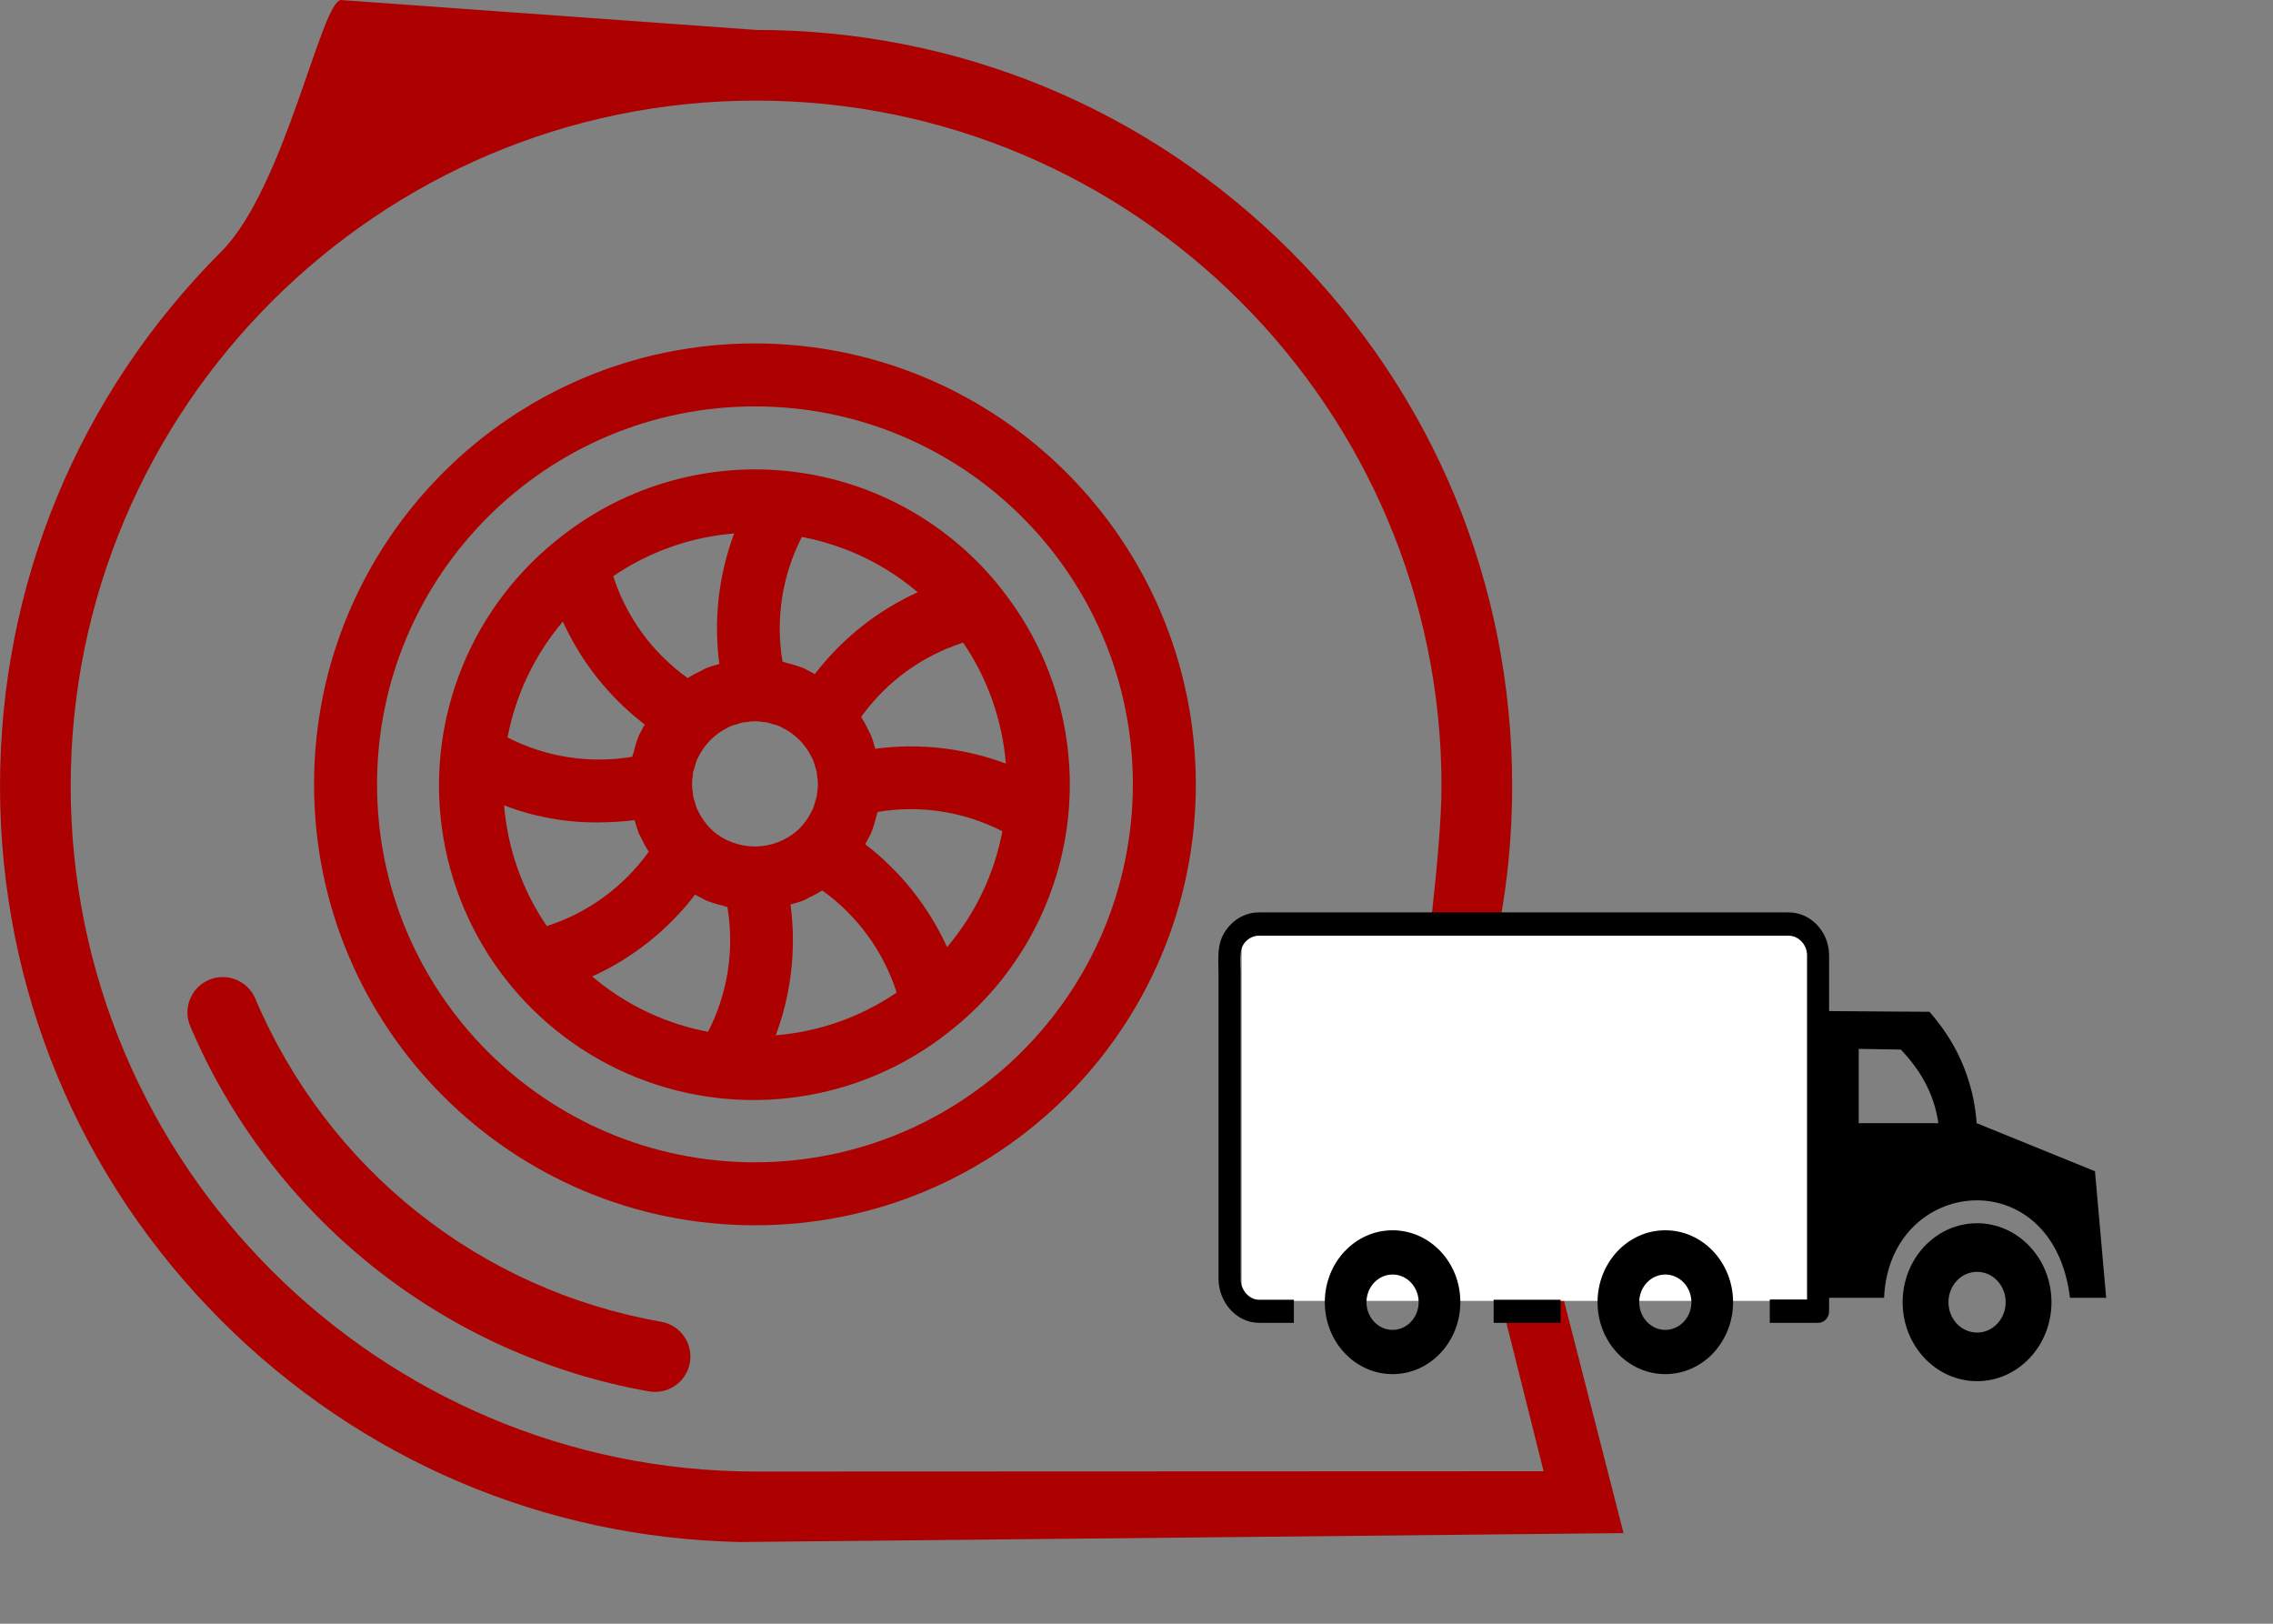
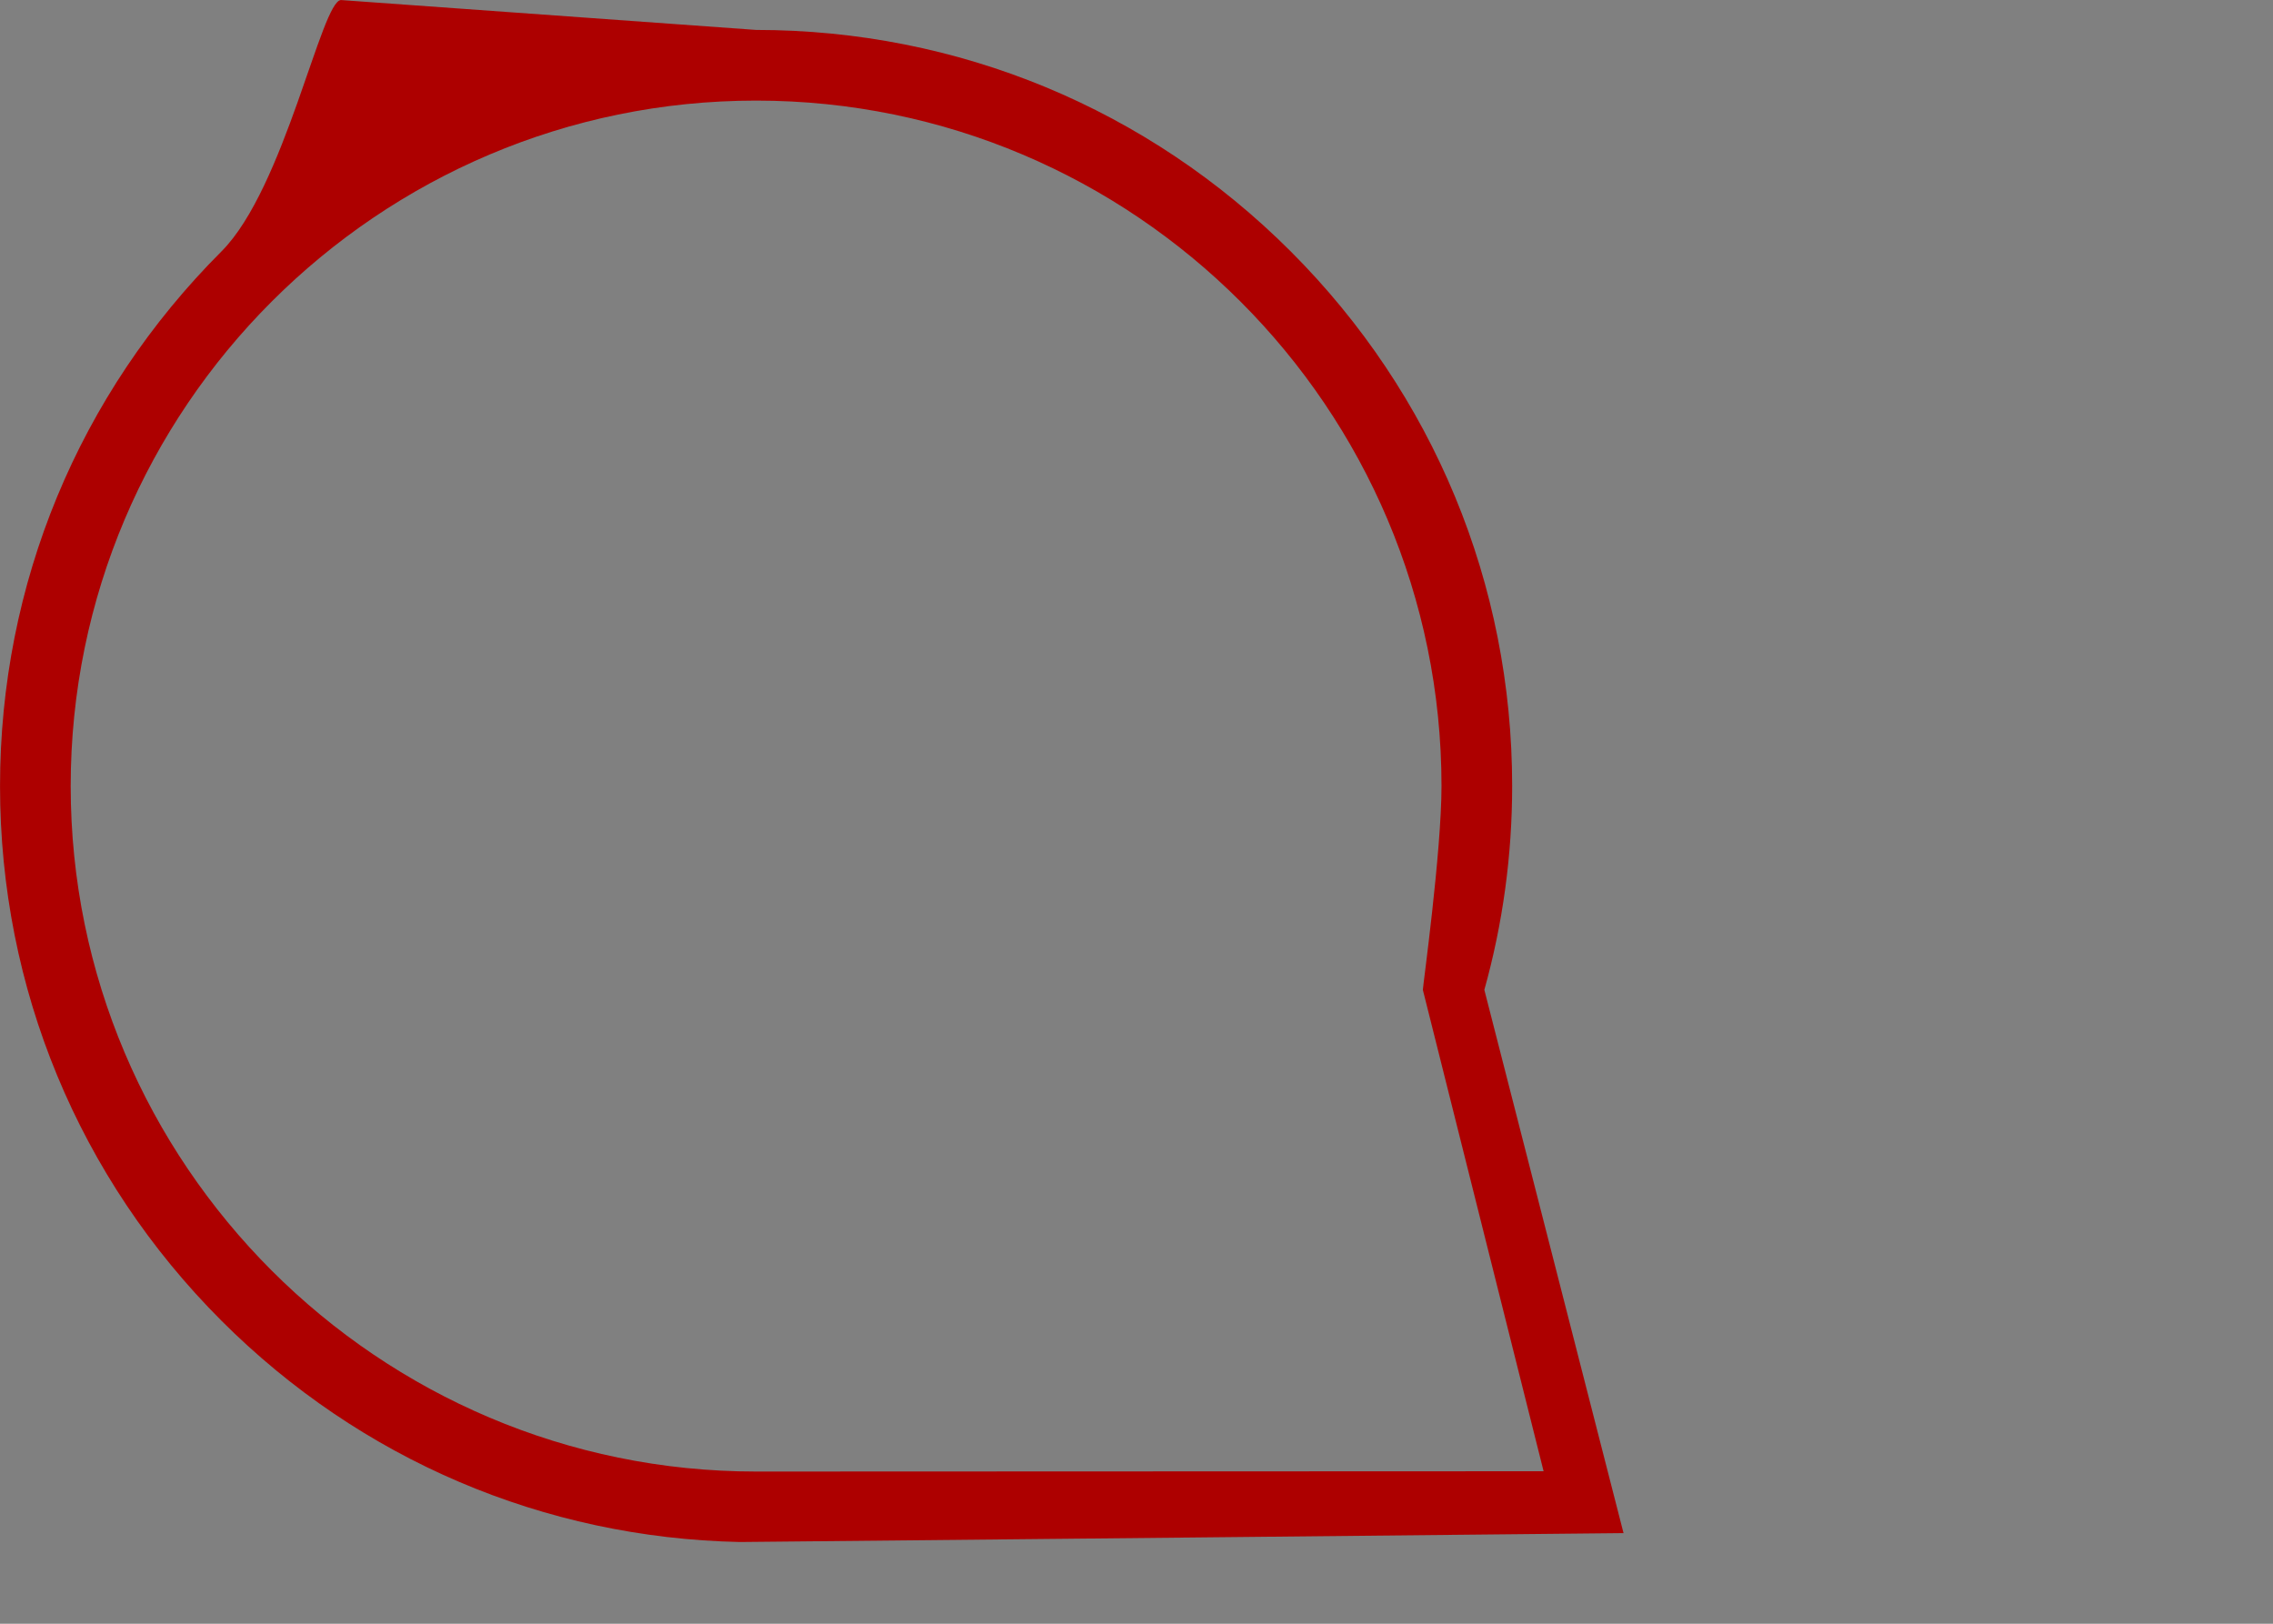
<svg xmlns="http://www.w3.org/2000/svg" width="100%" height="100%" viewBox="0 0 700 500" version="1.1" xml:space="preserve" style="fill-rule:evenodd;clip-rule:evenodd;stroke-linejoin:round;stroke-miterlimit:2;">
  <rect x="0" y="0" width="700" height="500" fill="#808080" stroke="none" />
  <g transform="matrix(0.881,0,0,0.881,111.847,151.581)">
    <g>
      <g transform="matrix(1.235,0,0,1.235,-126.944,-211.097)">
        <g>
          <path d="M459.527,465.508L420.13,311.753C425.35,293.058 428.001,273.672 428.001,254.082C428.001,196.92 405.741,143.181 365.322,102.761C324.901,62.342 271.161,40.082 214,40.082L96.526,31.625C91.004,31.625 80.595,84.845 62.679,102.761C22.26,143.181 0,196.922 0,254.082C0,311.243 22.26,364.983 62.679,405.403C102.013,444.737 153.964,466.866 209.404,468.026C209.749,468.062 459.172,465.508 459.527,465.508ZM402.722,311.754L436.897,447.996L214,448.083C107.028,448.083 20,361.055 20,254.083C20,147.111 107.028,60.083 214,60.083C320.972,60.083 408,147.111 408,254.083C408,272.734 402.718,310.808 402.722,311.754Z" style="fill:rgb(173,0,0);fill-rule:nonzero;" />
        </g>
      </g>
      <g transform="matrix(2.649,0,0,2.649,-857.785,-160.847)">
        <g>
          <g transform="matrix(0.487,0,0,0.487,284.084,-46.358)">
-             <path d="M187.739,179.548C121.76,179.548 68.272,233.036 68.272,299.015C68.272,364.99 121.76,418.478 187.739,418.478C253.719,418.478 307.202,364.99 307.202,299.015C307.132,233.063 253.687,179.618 187.739,179.548ZM187.739,401.412C131.185,401.412 85.338,355.569 85.338,299.015C85.338,242.461 131.185,196.614 187.739,196.614C244.293,196.614 290.136,242.461 290.136,299.015C290.077,355.541 244.266,401.349 187.739,401.412Z" style="fill:rgb(173,0,0);fill-rule:nonzero;" />
-           </g>
+             </g>
          <g transform="matrix(0.487,0,0,0.487,284.084,-46.358)">
-             <path d="M254.836,246.465C240.949,228.618 220.52,217.044 198.071,214.305C175.622,211.567 153.009,217.895 135.244,231.883C111.057,250.57 98.729,280.781 102.94,311.054C107.147,341.327 127.244,367.029 155.611,378.412C183.978,389.795 216.266,385.111 240.234,366.143C258.09,352.264 269.675,331.839 272.421,309.39C275.171,286.945 268.851,264.328 254.871,246.551L254.836,246.465ZM143.638,351.065C154.615,346.073 164.193,338.452 171.525,328.882C172.15,329.221 172.747,329.581 173.384,329.878C173.771,330.057 174.11,330.303 174.505,330.475C175.954,331.034 177.439,331.499 178.95,331.858C179.403,331.979 179.802,332.167 180.271,332.268C182.212,343.799 180.372,355.647 175.032,366.049C163.447,363.865 152.626,358.701 143.638,351.065ZM119.744,304.698C127.892,307.831 136.556,309.401 145.287,309.323C148.58,309.3 151.869,309.101 155.142,308.718C155.455,309.925 155.826,311.112 156.259,312.284C156.431,312.675 156.677,313.019 156.857,313.401C157.466,314.737 158.162,316.034 158.939,317.284C152.138,326.784 142.459,333.843 131.334,337.413C124.697,327.686 120.709,316.401 119.764,304.663L119.744,304.698ZM231.84,246.961C220.864,251.957 211.286,259.574 203.95,269.148C203.329,268.804 202.731,268.449 202.091,268.148C201.708,267.969 201.368,267.722 200.973,267.551C199.524,266.992 198.04,266.531 196.528,266.168C196.075,266.051 195.673,265.863 195.204,265.762C193.266,254.23 195.102,242.379 200.446,231.977C212.032,234.164 222.852,239.328 231.84,246.961ZM176.15,311.429C174.575,309.964 173.294,308.21 172.368,306.269C172.259,306.038 172.107,305.823 172.013,305.593C171.775,304.976 171.579,304.343 171.423,303.698C171.294,303.245 171.107,302.847 171.013,302.359C170.919,301.874 170.954,301.632 170.904,301.277C170.607,299.761 170.607,298.206 170.904,296.695C170.954,296.335 170.904,295.96 171.013,295.601C171.126,295.242 171.286,294.745 171.415,294.269C171.579,293.624 171.778,292.988 172.013,292.367C172.107,292.136 172.259,291.933 172.361,291.703C174.052,288.16 176.907,285.304 180.45,283.613C180.681,283.5 180.896,283.347 181.126,283.246C181.747,283.015 182.376,282.82 183.021,282.664C183.462,282.535 183.872,282.347 184.36,282.253C184.845,282.16 185.083,282.195 185.442,282.144C186.958,281.847 188.513,281.847 190.024,282.144C190.384,282.195 190.759,282.144 191.118,282.253C191.477,282.367 191.97,282.527 192.45,282.656C193.095,282.82 193.727,283.015 194.352,283.246C194.583,283.347 194.786,283.5 195.016,283.601C198.567,285.292 201.426,288.152 203.114,291.703C203.219,291.933 203.372,292.136 203.465,292.367C203.7,292.988 203.899,293.624 204.063,294.269C204.192,294.714 204.368,295.124 204.465,295.601C204.559,296.077 204.524,296.335 204.575,296.695C204.872,298.206 204.872,299.761 204.575,301.277C204.524,301.632 204.575,302.007 204.465,302.359C204.352,302.71 204.18,303.21 204.055,303.698C203.899,304.343 203.7,304.976 203.465,305.593C203.372,305.823 203.219,306.038 203.106,306.269C202.184,308.21 200.899,309.964 199.325,311.429C192.723,317.304 182.771,317.315 176.15,311.464L176.15,311.429ZM178.095,266.398C176.88,266.703 175.685,267.074 174.513,267.519C174.044,267.715 173.657,268.012 173.181,268.234C171.915,268.808 170.685,269.465 169.501,270.199C159.994,263.406 152.923,253.734 149.337,242.61C159.072,235.973 170.364,231.981 182.106,231.032C177.88,242.324 176.505,254.48 178.095,266.433L178.095,266.398ZM197.38,331.561C198.598,331.257 199.798,330.886 200.973,330.44C201.368,330.272 201.708,330.022 202.091,329.843C203.43,329.233 204.727,328.538 205.973,327.761C215.497,334.569 222.567,344.268 226.137,355.416C216.407,362.057 205.114,366.045 193.372,366.998C197.594,355.705 198.973,343.545 197.38,331.593L197.38,331.561ZM220.317,289.335C220.016,288.121 219.645,286.917 219.2,285.746C219.032,285.351 218.782,285.011 218.602,284.628C217.993,283.289 217.297,281.992 216.52,280.746C223.325,271.242 233.012,264.18 244.145,260.613C250.781,270.347 254.769,281.64 255.722,293.382C244.43,289.156 232.27,287.781 220.317,289.371L220.317,289.335ZM135.685,254.914C140.681,265.89 148.298,275.468 157.872,282.8C157.54,283.425 157.173,284.019 156.872,284.66C156.697,285.046 156.447,285.386 156.275,285.777C155.716,287.23 155.255,288.714 154.896,290.226C154.775,290.675 154.587,291.078 154.486,291.546C142.955,293.48 131.107,291.644 120.701,286.308C122.889,274.722 128.053,263.902 135.685,254.914ZM239.789,343.112C234.797,332.139 227.176,322.561 217.606,315.226C217.938,314.605 218.305,314.007 218.602,313.366C218.782,312.983 219.032,312.64 219.2,312.249C219.758,310.8 220.223,309.316 220.582,307.804C220.703,307.351 220.891,306.948 220.993,306.48C232.524,304.546 244.371,306.382 254.777,311.718C252.59,323.308 247.426,334.128 239.789,343.112Z" style="fill:rgb(173,0,0);fill-rule:nonzero;" />
-           </g>
+             </g>
        </g>
      </g>
      <g transform="matrix(1.235,0,0,1.235,-126.944,-211.097)">
-         <path d="M187.14,405.694C135.684,396.644 92.732,362.451 72.244,314.227C70.083,309.144 64.213,306.774 59.13,308.934C54.047,311.094 51.677,316.965 53.836,322.048C65.036,348.411 82.815,371.855 105.248,389.847C127.975,408.074 155.094,420.365 183.675,425.391C184.261,425.494 184.844,425.544 185.419,425.544C190.183,425.544 194.402,422.128 195.256,417.275C196.213,411.836 192.579,406.651 187.14,405.694Z" style="fill:rgb(173,0,0);fill-rule:nonzero;" />
-       </g>
+         </g>
    </g>
  </g>
  <g transform="matrix(1,0,0,1.029,0,-11.698)">
-     <rect x="382.376" y="289.25" width="175.654" height="111.41" style="fill:white;" />
-   </g>
+     </g>
  <g transform="matrix(2.225,0,0,2.361,375.215,280.955)">
    <g>
-       <path d="M105.01,40.54C99.31,40.54 94.71,45.17 94.71,50.84C94.71,56.54 99.34,61.14 105.01,61.14C110.71,61.14 115.31,56.51 115.31,50.84C115.31,45.14 110.68,40.54 105.01,40.54ZM61.86,41.46C56.66,41.46 52.48,45.68 52.48,50.84C52.48,56.04 56.7,60.22 61.86,60.22C67.06,60.22 71.24,56 71.24,50.84C71.24,45.64 67.02,41.46 61.86,41.46ZM61.86,47.23C59.87,47.23 58.25,48.85 58.25,50.84C58.25,52.83 59.87,54.45 61.86,54.45C63.85,54.45 65.47,52.83 65.47,50.84C65.47,48.85 63.85,47.23 61.86,47.23ZM24.11,41.46C18.91,41.46 14.73,45.68 14.73,50.84C14.73,56.04 18.95,60.22 24.11,60.22C29.31,60.22 33.49,56 33.49,50.84C33.5,45.64 29.28,41.46 24.11,41.46ZM24.11,47.23C22.12,47.23 20.5,48.85 20.5,50.84C20.5,52.83 22.12,54.45 24.11,54.45C26.1,54.45 27.72,52.83 27.72,50.84C27.72,48.85 26.11,47.23 24.11,47.23ZM47.37,53.53L38.1,53.53L38.1,50.52L47.37,50.52L47.37,53.53ZM10.46,53.53L5.63,53.53C4.08,53.53 2.68,52.87 1.67,51.82C0.66,50.77 0.02,49.32 0.02,47.8L0.02,8.06C0.02,5.62 -0.34,3.62 1.64,1.64C2.66,0.63 4.05,0 5.6,0L78.92,0C80.47,0 81.87,0.63 82.88,1.65C83.89,2.66 84.53,4.06 84.53,5.61L84.53,12.87L94.8,12.94L98.42,12.96C99.15,13.75 99.82,14.56 100.43,15.38C103.14,19.02 104.66,23.32 104.95,27.49L121.33,33.76L122.88,50.27L117.87,50.27C115.56,32.24 92.84,34.43 92.14,50.27L84.53,50.27L84.53,52.01C84.53,52.87 83.86,53.53 83.01,53.53L76.32,53.53L76.32,50.49L81.48,50.49L81.48,5.61C81.48,4.91 81.2,4.28 80.72,3.8C80.24,3.32 79.61,3.04 78.91,3.04L5.6,3.04C4.9,3.04 4.27,3.33 3.79,3.8C2.76,4.77 3.07,6.43 3.07,7.7L3.07,47.8C3.07,48.53 3.39,49.23 3.86,49.73C4.34,50.21 4.94,50.52 5.63,50.52L10.45,50.52L10.45,53.53L10.46,53.53ZM94.46,17.89L88.63,17.8L88.63,27.49L99.65,27.49C99.12,23.98 97.49,20.9 94.46,17.89ZM105.01,46.88C102.82,46.88 101.05,48.65 101.05,50.84C101.05,53.03 102.82,54.8 105.01,54.8C107.2,54.8 108.97,53.03 108.97,50.84C108.97,48.65 107.2,46.88 105.01,46.88Z" />
-     </g>
+       </g>
  </g>
</svg>